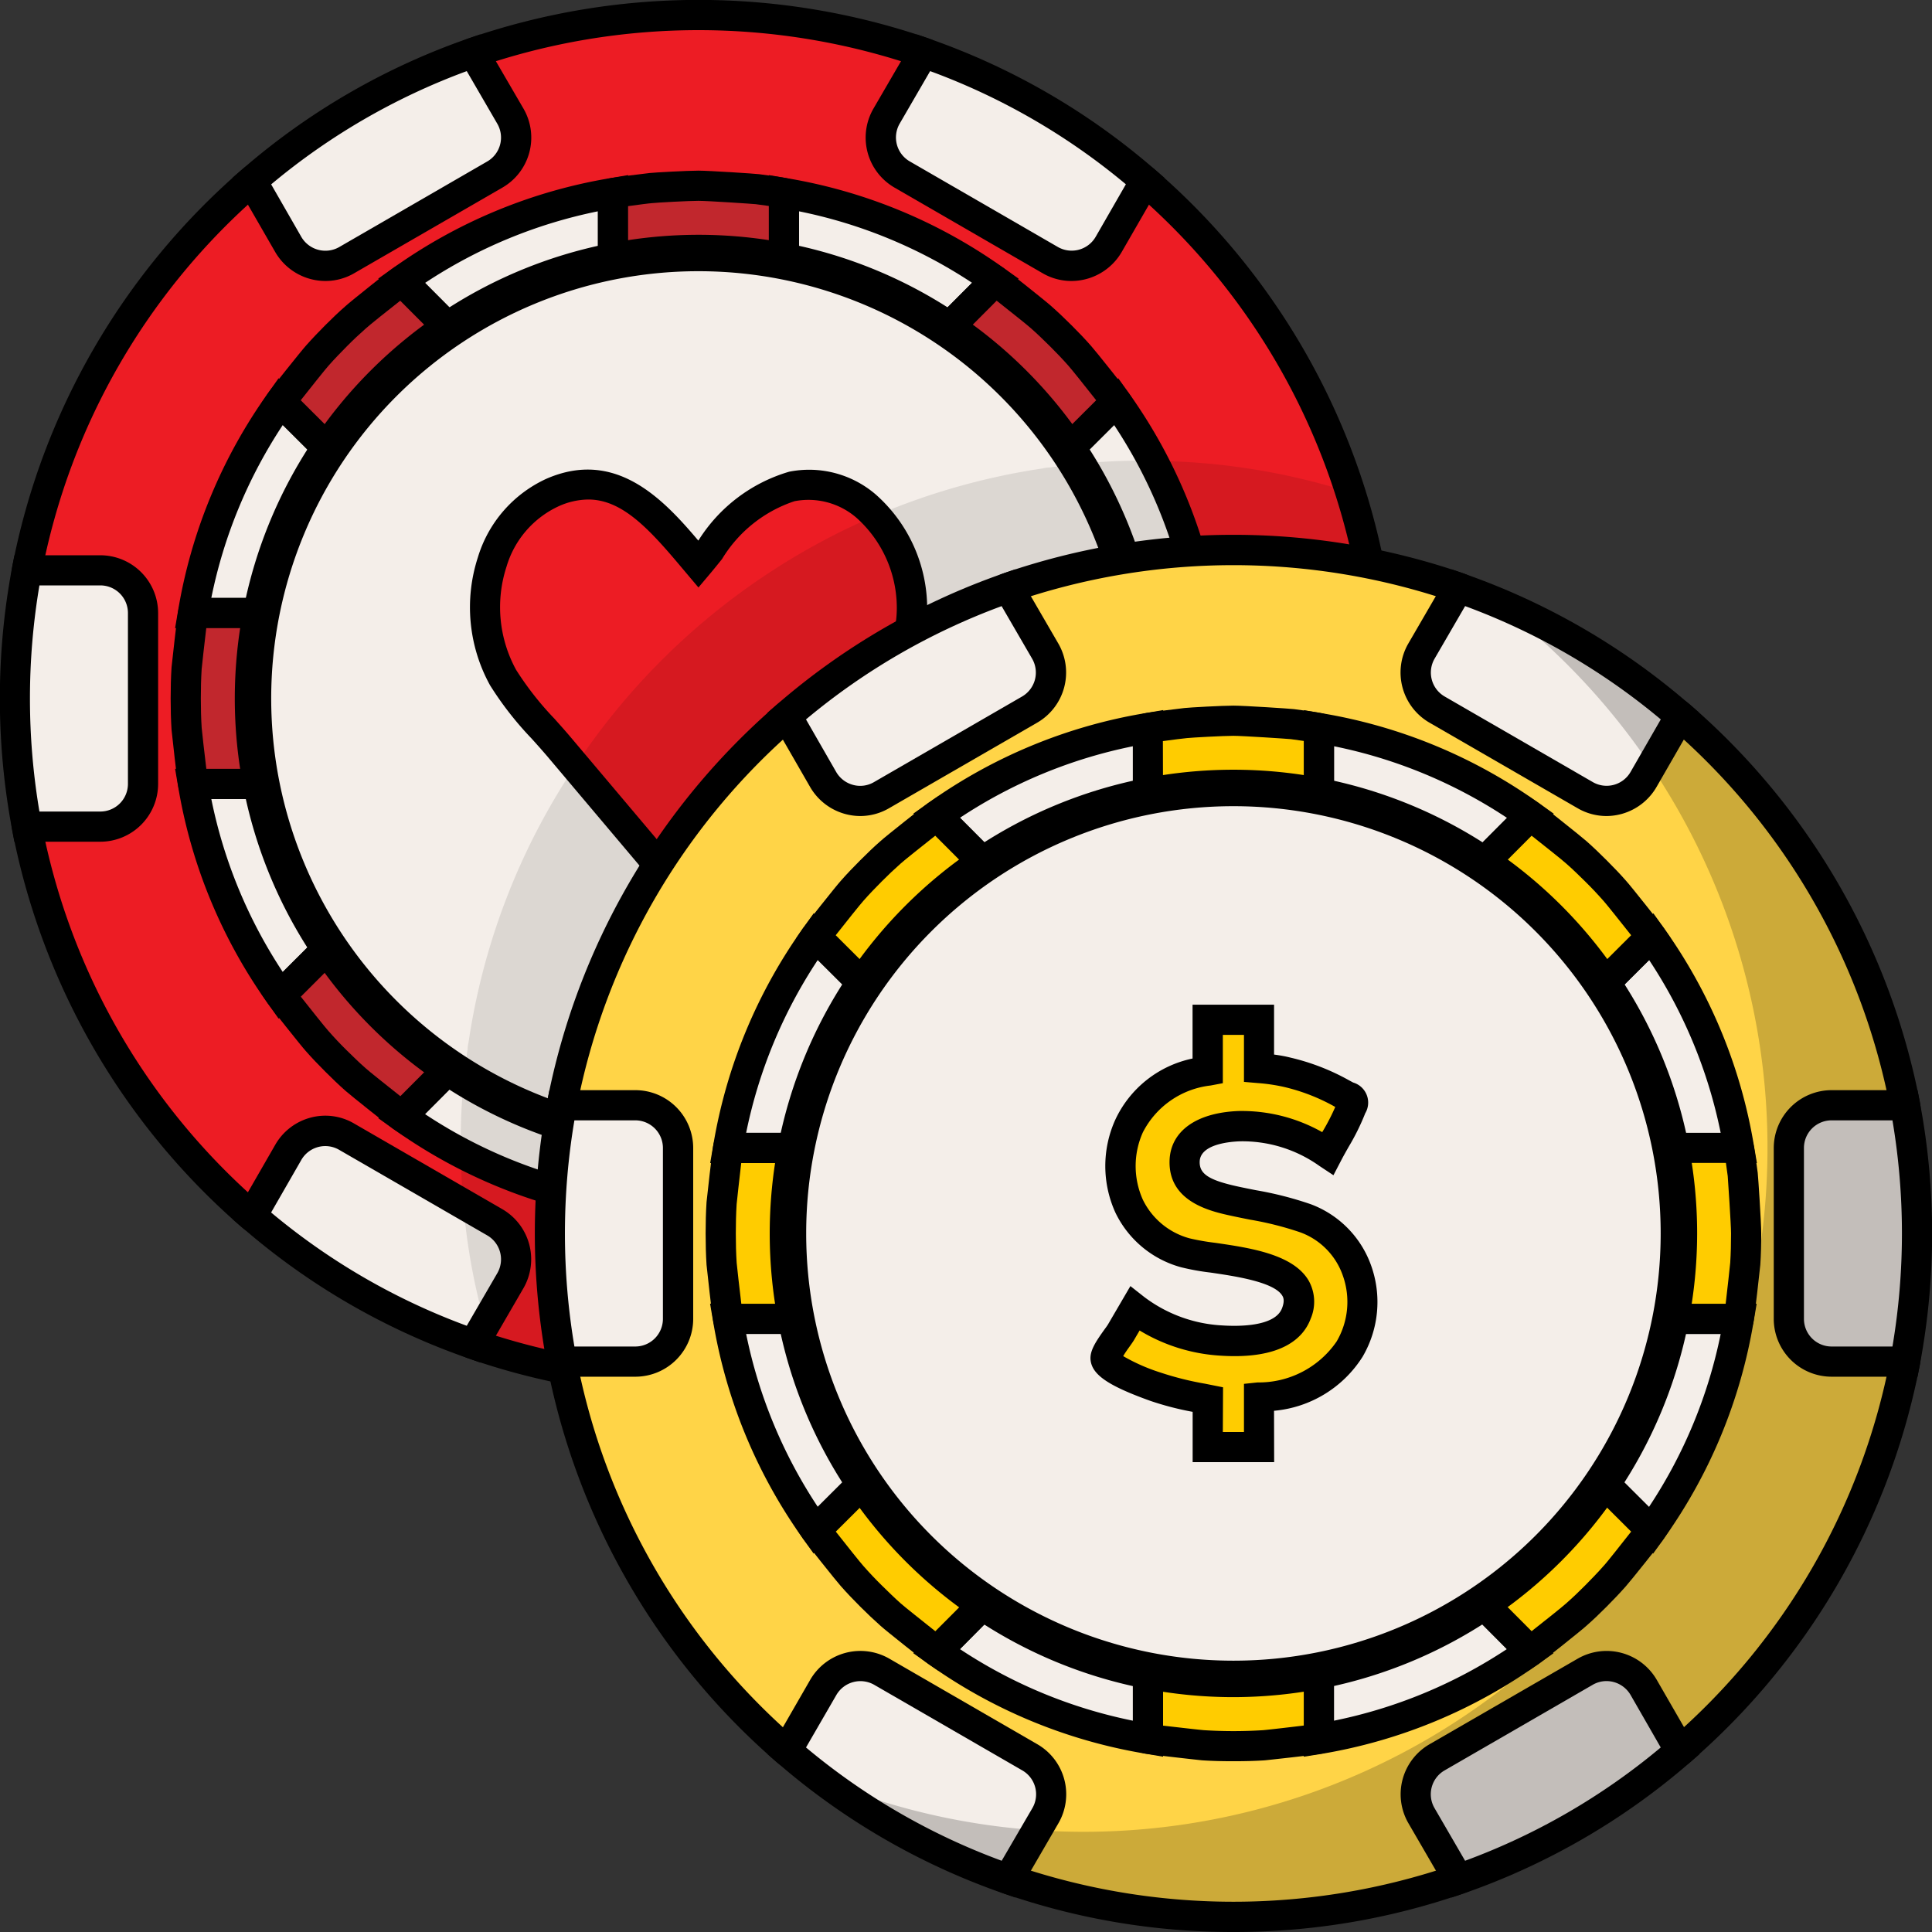
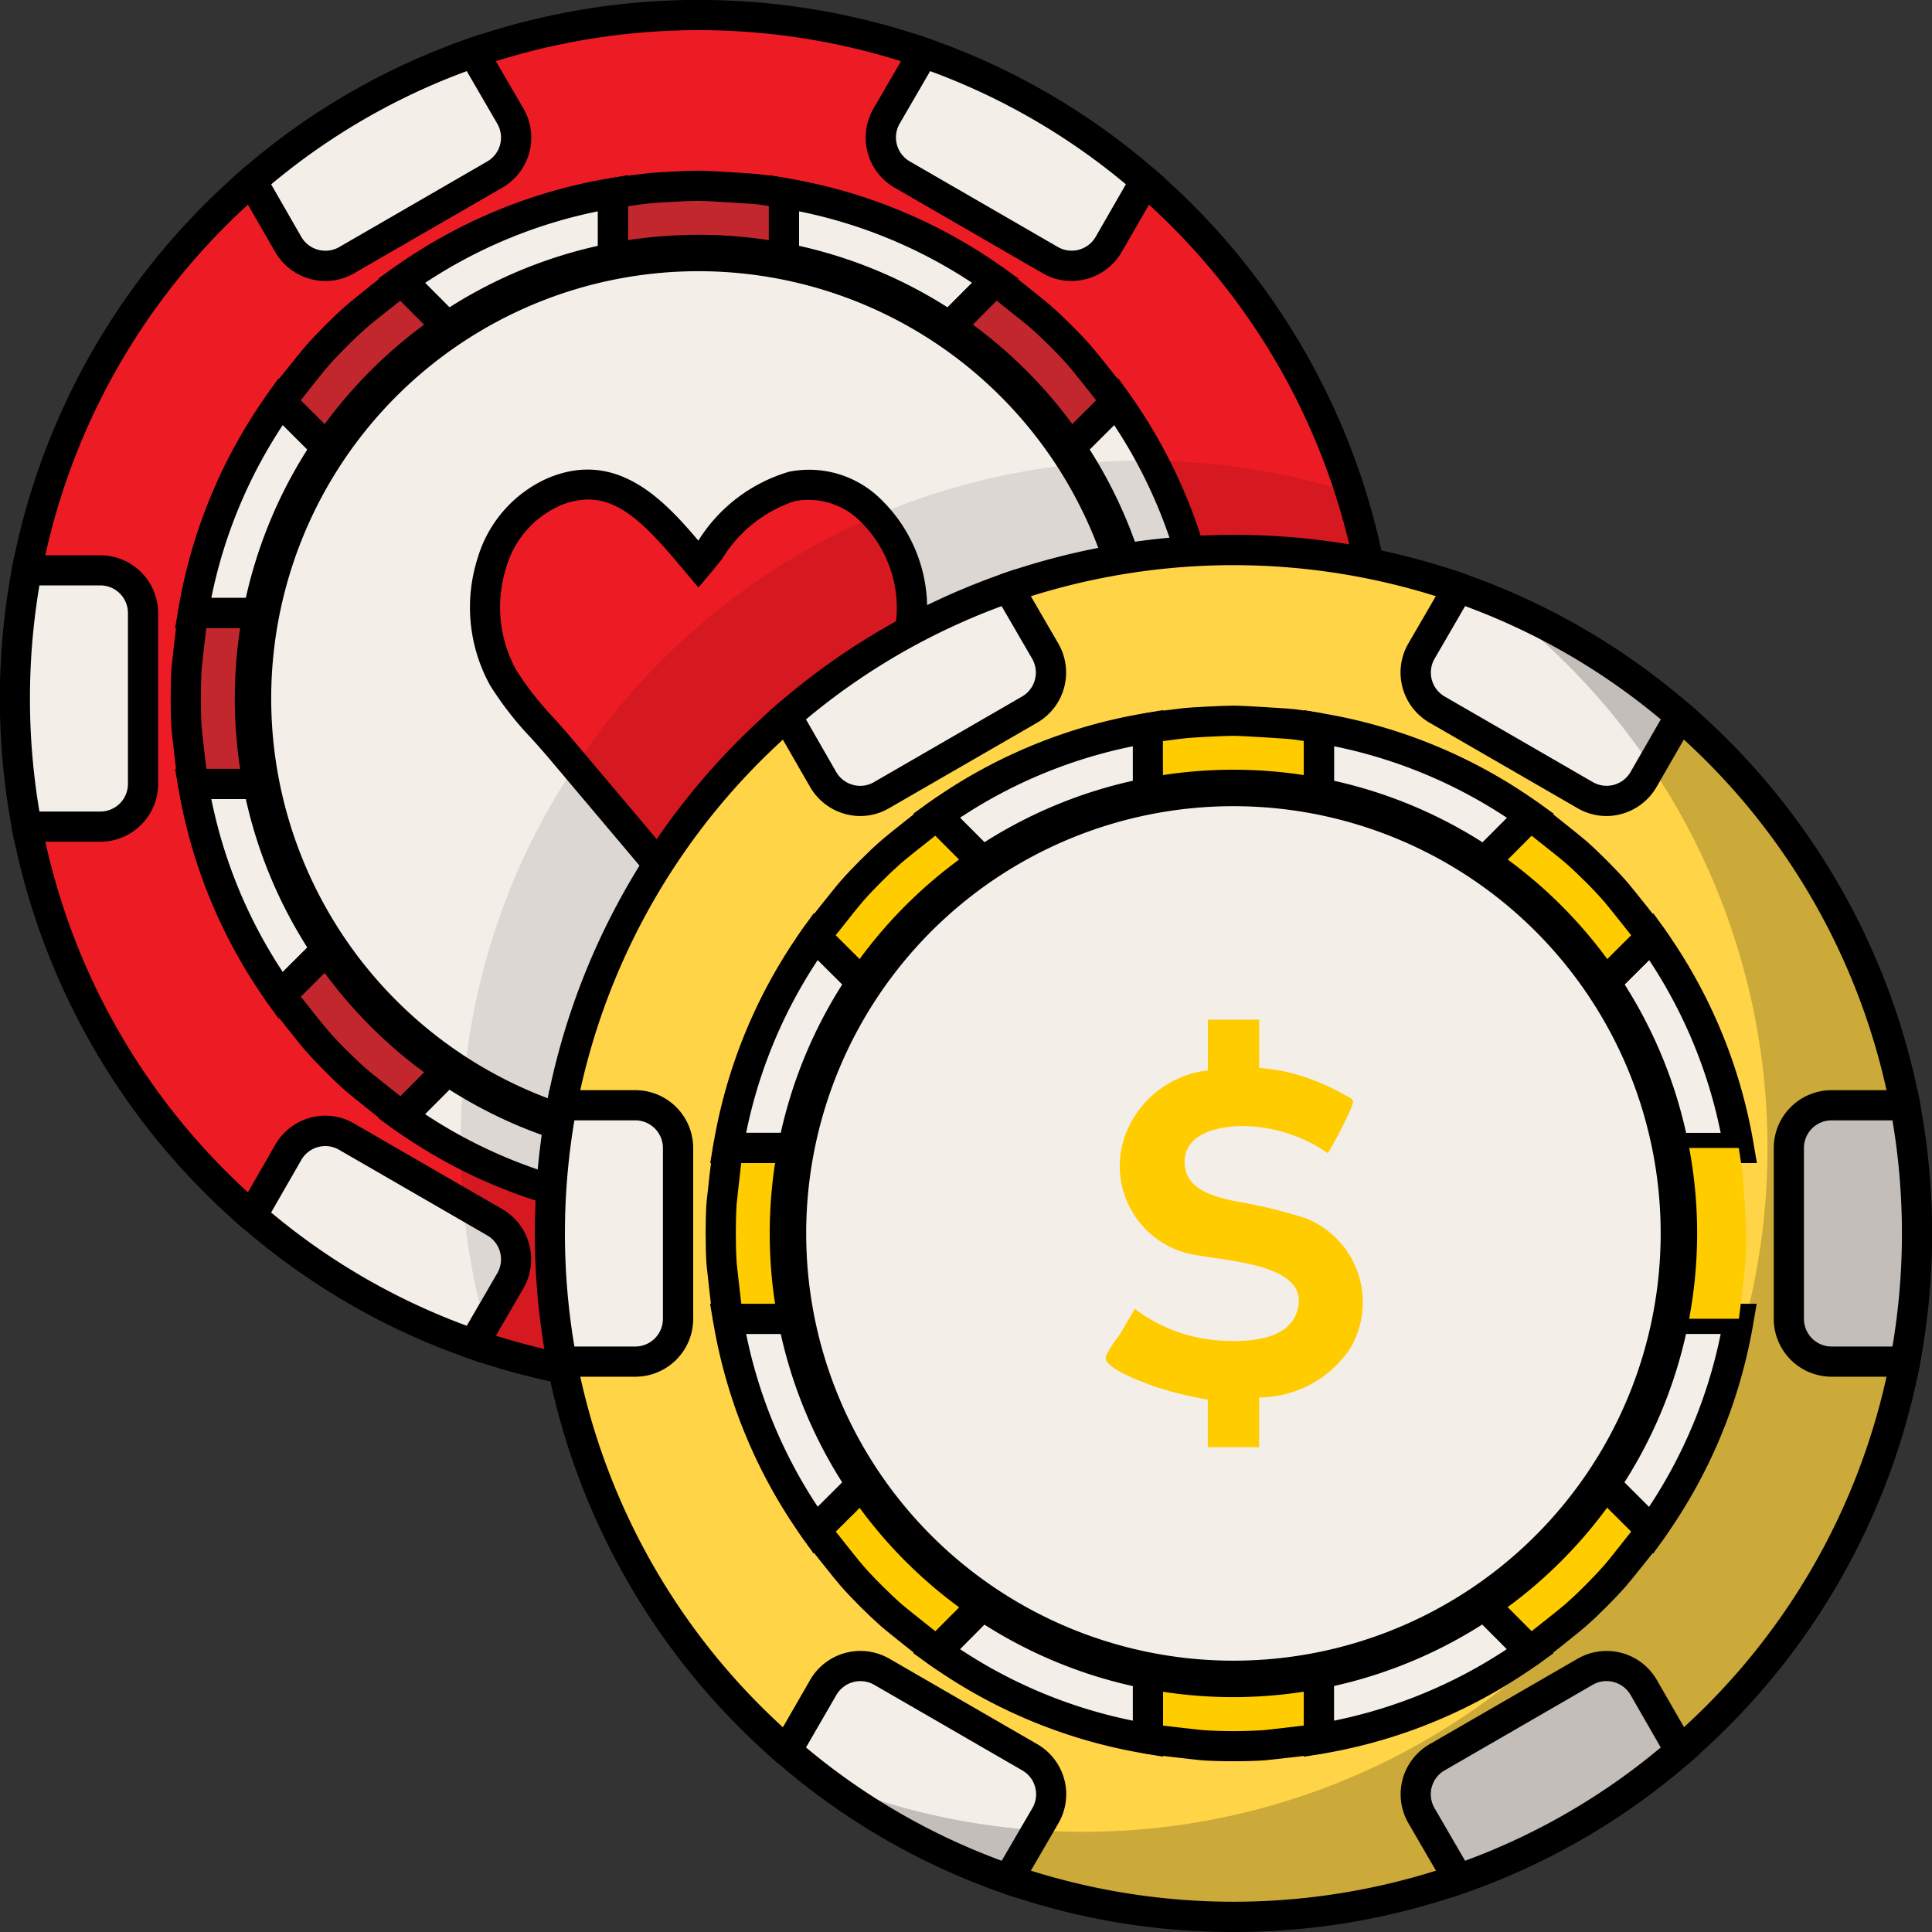
<svg xmlns="http://www.w3.org/2000/svg" height="512" viewBox="0 0 64 64" width="512">
  <rect x="0" y="0" width="64" height="64" fill="#333333" stroke="none" />
  <g id="Layer_42" data-name="Layer 42">
    <path d="m42.244 23.137c0 1.451 3.4 2.873 3.142 4.246a22.614 22.614 0 0 1 -7.452 12.893c-.828.719-3.964-1.454-4.89-.863-1.464.935-.786 4.535-2.455 5.116a22.786 22.786 0 0 1 -14.9 0c-1.618-.563-1.029-4.219-2.455-5.116-.975-.613-4.022 1.616-4.89.863a22.607 22.607 0 0 1 -7.455-12.893c-.262-1.373 3.142-2.795 3.142-4.246s-3.404-2.873-3.142-4.246a22.607 22.607 0 0 1 7.451-12.891c1.075-.933 2.767 2.278 5.6.863 2.282-1.141.393-4.645 1.747-5.116a22.786 22.786 0 0 1 14.9 0c1.354.471 1.233 4.409 2.455 5.116 1.237.716 3.815-1.8 4.89-.863a22.614 22.614 0 0 1 7.452 12.893c.263 1.371-3.14 2.793-3.14 4.244z" fill="#ed1c24" />
    <path d="m23.137 46.282a23.091 23.091 0 0 1 -7.616-1.282c-1.115-.389-1.391-1.7-1.658-2.961-.2-.93-.4-1.891-.9-2.2-.263-.159-1.33.251-1.967.5-1.189.464-2.312.9-2.984.318a23.2 23.2 0 0 1 -7.612-13.181c-.188-.986.77-1.815 1.7-2.617.673-.583 1.436-1.243 1.436-1.722s-.769-1.137-1.442-1.722c-.927-.802-1.885-1.631-1.694-2.615a23.193 23.193 0 0 1 7.614-13.181c.717-.619 1.548-.131 2.286.305.942.56 2.01 1.2 3.419.49.932-.467.975-1.44.935-2.765-.031-1.008-.063-2.051.872-2.377a23.384 23.384 0 0 1 15.232 0c.959.333 1.287 1.61 1.634 2.961.225.873.5 1.961.907 2.2.379.22 1.227-.164 1.975-.5 1.082-.489 2.2-.995 2.993-.307a23.2 23.2 0 0 1 7.61 13.174c.188.985-.77 1.814-1.7 2.616-.673.582-1.436 1.243-1.436 1.722s.763 1.139 1.436 1.722c.927.8 1.885 1.631 1.7 2.618a23.2 23.2 0 0 1 -7.616 13.177c-.648.563-1.781.134-2.981-.32-.6-.229-1.728-.651-1.967-.5-.517.331-.71 1.286-.9 2.209-.243 1.2-.519 2.56-1.663 2.959a23.091 23.091 0 0 1 -7.613 1.279zm-10.352-7.476a1.3 1.3 0 0 1 .711.184c.858.539 1.106 1.711 1.345 2.844.21.993.427 2.02 1.009 2.223a22.368 22.368 0 0 0 14.574 0c.606-.211.8-1.183 1.012-2.212.228-1.128.464-2.294 1.339-2.853.664-.426 1.681-.039 2.859.406.568.216 1.749.662 1.973.5a22.2 22.2 0 0 0 7.293-12.608c.08-.421-.724-1.116-1.369-1.675-.876-.758-1.782-1.542-1.782-2.478s.906-1.72 1.782-2.479c.645-.558 1.449-1.253 1.369-1.673a22.186 22.186 0 0 0 -7.293-12.608c-.311-.273-1.206.135-1.926.461-1.014.458-2.064.933-2.888.456-.766-.444-1.062-1.594-1.375-2.811-.241-.939-.541-2.108-.993-2.265a22.384 22.384 0 0 0 -14.575 0c-.242.085-.22.784-.2 1.4.038 1.224.09 2.9-1.487 3.69a4.223 4.223 0 0 1 -4.377-.525c-.585-.347-.953-.551-1.116-.408a22.181 22.181 0 0 0 -7.29 12.609c-.08.421.723 1.117 1.369 1.674.876.759 1.781 1.543 1.781 2.479s-.905 1.72-1.782 2.478c-.648.559-1.448 1.254-1.368 1.674a22.182 22.182 0 0 0 7.287 12.611c.219.193 1.4-.272 1.966-.493a6.664 6.664 0 0 1 2.152-.601z" />
    <path d="m36.582 25.968h3.3a16.836 16.836 0 0 1 -2.9 7l-2.336-2.328-4 4 2.328 2.336a16.836 16.836 0 0 1 -7 2.9v-3.3h-5.668v3.3a16.841 16.841 0 0 1 -7.005-2.9l2.328-2.336-4-4-2.329 2.333a16.836 16.836 0 0 1 -2.9-7h3.3v-5.667h-3.3a16.841 16.841 0 0 1 2.9-7.006l2.336 2.328 4-4-2.336-2.328a16.841 16.841 0 0 1 7.005-2.9v3.3h5.662v-3.3a16.836 16.836 0 0 1 7 2.9l-2.328 2.336 4 4 2.34-2.336a16.841 16.841 0 0 1 2.9 7.005h-3.3z" fill="#f4eee9" />
    <path d="m25.468 40.471v-3.389h-4.661v3.389l-.583-.1a17.2 17.2 0 0 1 -7.213-2.987l-.481-.343 2.392-2.4-3.292-3.288-2.4 2.391-.342-.48a17.227 17.227 0 0 1 -2.988-7.214l-.1-.582h3.392v-4.661h-3.392l.1-.582a17.222 17.222 0 0 1 2.987-7.214l.342-.481 2.4 2.392 3.292-3.292-2.392-2.4.481-.342a17.236 17.236 0 0 1 7.214-2.988l.583-.1v3.391h4.661v-3.391l.582.1a17.233 17.233 0 0 1 7.214 2.989l.48.342-2.392 2.4 3.292 3.292 2.4-2.392.343.481a17.216 17.216 0 0 1 2.987 7.214l.1.582h-3.391v4.661h3.387l-.1.582a17.216 17.216 0 0 1 -2.987 7.214l-.343.48-2.4-2.391-3.292 3.292 2.392 2.4-.48.343a17.214 17.214 0 0 1 -7.214 2.987zm-11.389-3.565a16.165 16.165 0 0 0 5.728 2.372v-3.2h6.661v3.2a16.168 16.168 0 0 0 5.732-2.372l-2.257-2.263 4.705-4.705 2.258 2.262a16.188 16.188 0 0 0 2.373-5.727h-3.2v-6.666h3.2a16.185 16.185 0 0 0 -2.373-5.728l-2.263 2.257-4.705-4.7 2.262-2.268a16.188 16.188 0 0 0 -5.732-2.368v3.2h-6.661v-3.2a16.2 16.2 0 0 0 -5.728 2.373l2.256 2.264-4.7 4.7-2.267-2.258a16.182 16.182 0 0 0 -2.368 5.728h3.2v6.661h-3.2a16.185 16.185 0 0 0 2.368 5.732l2.263-2.257 4.7 4.705z" />
    <path d="m45.782 23.137a22.742 22.742 0 0 1 -.4 4.246h-2.431a1.419 1.419 0 0 1 -1.415-1.415v-5.662a1.419 1.419 0 0 1 1.415-1.415h2.435a22.742 22.742 0 0 1 .396 4.246z" fill="#f4eee9" />
    <path d="m45.8 27.883h-2.849a1.918 1.918 0 0 1 -1.915-1.915v-5.661a1.917 1.917 0 0 1 1.915-1.915h2.849l.078.406a23.451 23.451 0 0 1 0 8.679zm-2.848-8.491a.916.916 0 0 0 -.915.915v5.661a.916.916 0 0 0 .915.915h2.017a22.5 22.5 0 0 0 0-7.491z" />
    <path d="m25.968 6.394v3.3h-5.662v-3.3c.022-.007 1.119-.156 1.239-.163.191-.021 1.252-.078 1.592-.078s1.833.1 1.953.114c.135.014.856.12.878.127z" fill="#c1272d" />
    <path d="m26.468 10.191h-6.661v-4.161l.345-.112c.119-.038 1.355-.186 1.365-.186.176-.02 1.262-.079 1.62-.079s1.884.1 2.009.117c.006 0 .872.115.973.147l.349.111zm-5.661-1h4.661v-2.368c-.183-.026-.371-.052-.432-.059-.1-.011-1.578-.111-1.9-.111s-1.361.056-1.536.076c-.1.006-.484.057-.794.1z" />
    <path d="m15.629 11.631-4 4-2.329-2.331c.029-.043 1.055-1.345 1.211-1.515.2-.226.41-.446.622-.658s.432-.424.658-.623c.17-.155 1.472-1.181 1.515-1.21z" fill="#c1272d" />
    <path d="m11.631 16.336-2.978-2.97.225-.341c.063-.1 1.115-1.42 1.259-1.577.2-.226.417-.453.637-.674s.448-.439.683-.644c.153-.142 1.481-1.2 1.573-1.255l.34-.218 2.965 2.975zm-1.669-3.077 1.668 1.663 3.292-3.292-1.664-1.668c-.4.312-1.033.819-1.133.912-.227.2-.439.4-.643.607s-.409.416-.6.634c-.096.105-.601.739-.92 1.144z" />
    <path d="m9.692 20.306v5.662h-3.3c-.007-.022-.2-1.628-.212-1.826-.021-.333-.029-.665-.029-1s.008-.672.029-1c.014-.2.2-1.8.212-1.826z" fill="#c1272d" />
    <path d="m10.192 26.468h-4.164l-.111-.349c-.038-.12-.233-1.927-.234-1.942-.022-.346-.03-.69-.03-1.04s.008-.694.03-1.036c0-.02.2-1.826.234-1.946l.111-.348h4.164zm-3.357-1h2.357v-4.661h-2.359c-.054.463-.144 1.234-.153 1.36-.02.319-.027.641-.027.97s.007.651.028.973c.008.121.096.87.154 1.358z" />
    <path d="m15.629 34.643-2.329 2.336c-.043-.029-1.345-1.055-1.515-1.21-.226-.2-.445-.411-.658-.623s-.424-.432-.622-.658c-.156-.17-1.182-1.472-1.211-1.515l2.336-2.328z" fill="#c1272d" />
    <path d="m13.365 37.622-.342-.227c-.074-.05-1.4-1.1-1.574-1.257-.227-.2-.455-.419-.675-.64s-.439-.446-.645-.682c-.152-.165-1.192-1.48-1.248-1.563l-.231-.342 2.981-2.973 4.7 4.705zm-3.4-4.606c.315.4.82 1.034.911 1.132.2.228.4.44.608.644s.417.41.635.6c.1.093.738.6 1.143.92l1.663-1.668-3.295-3.291z" />
    <path d="m25.968 36.582v3.3c-.022.007-1.628.2-1.826.212-.333.022-.665.029-1 .029s-.672-.007-1-.029c-.2-.014-1.8-.2-1.826-.212v-3.3z" fill="#c1272d" />
    <path d="m23.137 40.621c-.35 0-.693-.008-1.035-.029-.022 0-1.831-.2-1.95-.237l-.345-.112v-4.161h6.661v4.163l-.349.111c-.121.04-1.924.234-1.94.236-.349.021-.692.029-1.042.029zm-2.33-1.18c.463.053 1.239.144 1.362.153a16.131 16.131 0 0 0 1.942 0c.117-.009.868-.1 1.357-.156v-2.356h-4.661z" />
    <path d="m36.979 32.973c-.029.043-1.055 1.345-1.21 1.515-.2.226-.411.446-.623.658s-.432.424-.658.623c-.17.155-1.472 1.181-1.515 1.21l-2.328-2.336 4-4z" fill="#c1272d" />
    <path d="m32.91 37.622-2.972-2.979 4.705-4.705 2.981 2.973-.231.342c-.056.083-1.1 1.4-1.257 1.573-.2.226-.416.453-.637.673s-.447.44-.682.646c-.167.153-1.492 1.2-1.566 1.25zm-1.558-2.977 1.663 1.668c.4-.316 1.037-.824 1.135-.914.226-.2.437-.4.642-.607s.41-.416.6-.634c.1-.105.6-.738.92-1.143l-1.668-1.662z" />
-     <path d="m40.121 23.137c0 .34-.007.672-.029 1-.014.2-.2 1.8-.212 1.826h-3.3v-5.657h3.3c.007.022.113.743.127.878.015.116.114 1.616.114 1.953z" fill="#c1272d" />
    <path d="m40.238 26.468h-4.155v-6.661h4.155l.115.339c.038.109.151.977.151.985.018.147.117 1.649.117 2.006s-.008.694-.03 1.037c0 .019-.2 1.83-.238 1.955zm-3.155-1h2.359c.052-.458.142-1.232.152-1.362.02-.318.027-.64.027-.969 0-.308-.1-1.761-.11-1.9-.007-.062-.033-.251-.06-.433h-2.368z" />
    <path d="m36.979 13.3-2.336 2.328-4-4 2.33-2.328c.043.029 1.345 1.055 1.515 1.21.226.2.446.411.658.623s.424.432.623.658c.155.165 1.181 1.467 1.21 1.509z" fill="#c1272d" />
    <path d="m34.643 16.336-4.705-4.7 2.967-2.975.339.218c.092.06 1.419 1.113 1.582 1.263.226.2.453.417.673.636s.44.448.646.683c.136.148 1.188 1.473 1.251 1.568l.225.341zm-3.291-4.706 3.292 3.292 1.668-1.663c-.318-.405-.822-1.036-.912-1.135-.2-.227-.4-.437-.608-.643s-.415-.408-.633-.6c-.107-.1-.74-.6-1.143-.92z" />
    <circle cx="23.137" cy="23.137" fill="#c1272d" r="14.861" />
    <path d="m23.137 38.5a15.361 15.361 0 1 1 15.363-15.363 15.379 15.379 0 0 1 -15.363 15.363zm0-29.722a14.361 14.361 0 1 0 14.363 14.359 14.378 14.378 0 0 0 -14.363-14.361z" />
    <path d="m23.137 37.79a14.653 14.653 0 1 1 14.653-14.653 14.669 14.669 0 0 1 -14.653 14.653z" fill="#f4eee9" />
    <path d="m23.137 8.984a14.153 14.153 0 1 1 -14.153 14.153 14.153 14.153 0 0 1 14.153-14.153m0-1a15.153 15.153 0 1 0 15.153 15.153 15.171 15.171 0 0 0 -15.153-15.153z" />
    <path d="m37.934 6-1.21 2.1a1.415 1.415 0 0 1 -1.939.517l-4.9-2.831a1.413 1.413 0 0 1 -.524-1.931l1.225-2.109a22.473 22.473 0 0 1 7.348 4.254z" fill="#f4eee9" />
    <path d="m35.491 9.308a1.892 1.892 0 0 1 -.958-.26l-4.895-2.83a1.914 1.914 0 0 1 -.708-2.613l1.434-2.467.389.134a22.9 22.9 0 0 1 7.509 4.348l.311.271-1.416 2.458a1.929 1.929 0 0 1 -1.666.959zm-4.679-6.952-1.012 1.744a.916.916 0 0 0 .34 1.248l4.9 2.832a.919.919 0 0 0 1.256-.336l1-1.739a21.849 21.849 0 0 0 -6.484-3.749z" />
    <path d="m16.386 5.785-4.9 2.831a1.415 1.415 0 0 1 -1.936-.516l-1.21-2.1a22.473 22.473 0 0 1 7.345-4.253l1.225 2.107a1.413 1.413 0 0 1 -.524 1.931z" fill="#f4eee9" />
    <path d="m10.783 9.308a1.926 1.926 0 0 1 -1.664-.956l-1.419-2.461.311-.271a22.878 22.878 0 0 1 7.508-4.348l.39-.134 1.433 2.462a1.913 1.913 0 0 1 -.7 2.615l-4.9 2.831a1.89 1.89 0 0 1 -.959.262zm-1.8-3.2 1 1.742a.923.923 0 0 0 1.254.334l4.9-2.833a.915.915 0 0 0 .338-1.25l-1.013-1.745a21.849 21.849 0 0 0 -6.481 3.753z" />
    <path d="m4.738 20.306v5.662a1.419 1.419 0 0 1 -1.415 1.415h-2.434a22.9 22.9 0 0 1 0-8.492h2.434a1.419 1.419 0 0 1 1.415 1.415z" fill="#f4eee9" />
    <path d="m3.323 27.883h-2.848l-.075-.406a23.451 23.451 0 0 1 0-8.677l.078-.406h2.845a1.917 1.917 0 0 1 1.915 1.915v5.661a1.918 1.918 0 0 1 -1.915 1.913zm-2.017-1h2.017a.915.915 0 0 0 .915-.915v-5.661a.915.915 0 0 0 -.915-.915h-2.017a22.5 22.5 0 0 0 0 7.491z" />
    <path d="m16.91 42.421-1.225 2.108a22.473 22.473 0 0 1 -7.345-4.253l1.21-2.1a1.415 1.415 0 0 1 1.939-.517l4.9 2.831a1.414 1.414 0 0 1 .521 1.931z" fill="#f4eee9" />
    <path d="m15.911 45.137-.39-.137a22.878 22.878 0 0 1 -7.508-4.348l-.311-.27 1.415-2.458a1.915 1.915 0 0 1 1.167-.9 1.887 1.887 0 0 1 1.457.2l4.895 2.829a1.919 1.919 0 0 1 .708 2.613zm-6.93-4.972a21.849 21.849 0 0 0 6.481 3.753l1.014-1.746a.917.917 0 0 0 -.339-1.25l-4.9-2.831a.915.915 0 0 0 -1.257.336z" />
    <path d="m37.934 40.276a22.473 22.473 0 0 1 -7.345 4.253l-1.225-2.108a1.414 1.414 0 0 1 .524-1.932l4.9-2.831a1.415 1.415 0 0 1 1.939.517z" fill="#f4eee9" />
-     <path d="m30.364 45.137-1.432-2.465a1.918 1.918 0 0 1 .708-2.617l4.895-2.829a1.891 1.891 0 0 1 1.455-.2 1.917 1.917 0 0 1 1.166.893l1.417 2.461-.311.27a22.9 22.9 0 0 1 -7.509 4.35zm5.136-7.172a.905.905 0 0 0 -.459.125l-4.9 2.831a.919.919 0 0 0 -.34 1.252l1.014 1.745a21.849 21.849 0 0 0 6.481-3.753l-1-1.741a.924.924 0 0 0 -.56-.428.942.942 0 0 0 -.236-.031z" />
    <path d="m30.214 20.136c0 2.26-1.828 3.857-3.19 5.47l-3.887 4.608-4.612-5.466a17.259 17.259 0 0 1 -1.86-2.3c-1.164-2-.63-5.136 1.636-6.13 2.192-.962 3.6.9 4.836 2.372.864-1.024 1.683-2.307 3.094-2.573 2.347-.446 3.983 1.902 3.983 4.019z" fill="#ed1c24" />
    <path d="m23.137 30.989-4.994-5.919c-.17-.2-.349-.4-.529-.6a10.989 10.989 0 0 1 -1.381-1.77 5.353 5.353 0 0 1 -.405-4.23 4.194 4.194 0 0 1 2.272-2.61c2.292-1 3.865.667 5.032 2.047l.01-.012a5.306 5.306 0 0 1 3-2.269 3.384 3.384 0 0 1 2.872.758 5.043 5.043 0 0 1 1.7 3.757c0 2.075-1.387 3.629-2.612 5-.237.265-.473.528-.7.792zm-3.652-14.442a2.438 2.438 0 0 0 -.983.225 3.206 3.206 0 0 0 -1.723 2 4.324 4.324 0 0 0 .318 3.418 10.287 10.287 0 0 0 1.262 1.61c.186.208.372.415.549.625l4.229 5.012 3.5-4.154c.228-.27.469-.541.713-.813 1.16-1.3 2.358-2.64 2.358-4.334a4.005 4.005 0 0 0 -1.341-2.988 2.431 2.431 0 0 0 -2.048-.545 4.439 4.439 0 0 0 -2.4 1.915c-.134.167-.267.332-.4.49l-.382.453-.572-.678c-1.099-1.31-1.976-2.236-3.08-2.236z" />
    <g opacity=".1">
      <path d="m45.782 23.137a23.15 23.15 0 0 1 -.394 4.244 22.679 22.679 0 0 1 -29.074 17.357c-.089-.285-.177-.571-.246-.866a21.168 21.168 0 0 1 -.719-3.978c-.049-.561-.079-1.132-.079-1.713-.009-.089-.009-.187-.009-.276 0-.708.029-1.417.1-2.107a6.625 6.625 0 0 1 .1-.777.961.961 0 0 1 .029-.237.981.981 0 0 1 .03-.246 22.314 22.314 0 0 1 3.534-9.166 22.553 22.553 0 0 1 15.487-9.855.981.981 0 0 1 .246-.03.961.961 0 0 1 .237-.029 6.625 6.625 0 0 1 .777-.1c.69-.069 1.4-.1 2.107-.1.089 0 .187 0 .276.009a22.114 22.114 0 0 1 6.547 1.044 20.487 20.487 0 0 1 .66 2.58 23.131 23.131 0 0 1 .391 4.246z" />
    </g>
    <path d="m59.966 40.859c0 1.451 3.4 2.873 3.142 4.246a22.614 22.614 0 0 1 -7.452 12.895c-.828.719-3.964-1.454-4.89-.863-1.464.935-.786 4.536-2.455 5.116a22.783 22.783 0 0 1 -14.9 0c-1.619-.563-1.03-4.219-2.456-5.116-.975-.613-4.022 1.616-4.89.863a22.607 22.607 0 0 1 -7.451-12.893c-.262-1.373 3.142-2.795 3.142-4.246s-3.4-2.873-3.142-4.246a22.607 22.607 0 0 1 7.448-12.895c1.075-.933 2.767 2.278 5.6.863 2.282-1.141.393-4.645 1.748-5.116a22.783 22.783 0 0 1 14.9 0c1.354.471 1.233 4.409 2.455 5.116 1.237.716 3.815-1.8 4.89-.863a22.614 22.614 0 0 1 7.452 12.893c.262 1.373-3.141 2.795-3.141 4.246z" fill="#ffd447" />
    <path d="m40.859 64a23.065 23.065 0 0 1 -7.616-1.281c-1.115-.387-1.391-1.7-1.658-2.96-.2-.929-.4-1.891-.9-2.2-.262-.161-1.329.252-1.967.5-1.189.463-2.313.9-2.985.318a23.2 23.2 0 0 1 -7.614-13.177c-.188-.985.771-1.815 1.7-2.617.673-.582 1.436-1.243 1.436-1.722s-.763-1.139-1.436-1.722c-.927-.8-1.885-1.631-1.7-2.617a23.2 23.2 0 0 1 7.616-13.178c.719-.627 1.55-.132 2.282.3.942.56 2.01 1.2 3.419.49.933-.466.976-1.44.935-2.764-.031-1.009-.063-2.052.872-2.378a23.371 23.371 0 0 1 15.232 0c.959.334 1.287 1.609 1.634 2.961.224.874.5 1.961.908 2.194.38.219 1.227-.165 1.974-.5 1.08-.489 2.2-1 2.993-.306a23.2 23.2 0 0 1 7.616 13.18c.188.985-.77 1.814-1.7 2.616-.673.583-1.436 1.243-1.436 1.722s.765 1.141 1.436 1.722c.927.8 1.885 1.632 1.7 2.618a23.2 23.2 0 0 1 -7.616 13.178c-.647.559-1.78.133-2.982-.321-.6-.228-1.725-.658-1.966-.5-.517.33-.71 1.284-.9 2.208-.243 1.2-.518 2.56-1.663 2.959a23.086 23.086 0 0 1 -7.614 1.277zm-10.352-7.473a1.309 1.309 0 0 1 .711.184c.858.54 1.106 1.712 1.345 2.846.21.993.427 2.019 1.009 2.221a22.381 22.381 0 0 0 14.574 0c.606-.211.8-1.183 1.012-2.213.228-1.128.464-2.294 1.339-2.852.664-.426 1.681-.039 2.858.406.568.216 1.75.664 1.974.5a22.186 22.186 0 0 0 7.287-12.607c.081-.421-.723-1.117-1.368-1.676-.876-.758-1.782-1.542-1.782-2.478s.906-1.72 1.782-2.478c.645-.559 1.448-1.254 1.368-1.674a22.2 22.2 0 0 0 -7.286-12.606c-.312-.27-1.207.135-1.927.462-1.014.459-2.061.934-2.887.456-.767-.444-1.062-1.593-1.375-2.811-.242-.939-.542-2.108-.995-2.266a22.381 22.381 0 0 0 -14.574 0c-.242.084-.22.785-.2 1.4.037 1.223.088 2.9-1.488 3.688a4.223 4.223 0 0 1 -4.377-.524c-.585-.348-.954-.551-1.116-.408a22.184 22.184 0 0 0 -7.291 12.609c-.081.421.723 1.116 1.368 1.675.876.758 1.782 1.542 1.782 2.478s-.9 1.72-1.781 2.478c-.646.559-1.45 1.255-1.369 1.675a22.179 22.179 0 0 0 7.287 12.607c.215.191 1.4-.273 1.967-.493a6.663 6.663 0 0 1 2.153-.599z" />
    <path d="m54.3 43.69h3.3a16.836 16.836 0 0 1 -2.9 7.01l-2.336-2.328-4 4 2.336 2.328a16.836 16.836 0 0 1 -7.005 2.9v-3.3h-5.667v3.3a16.841 16.841 0 0 1 -7-2.9l2.328-2.336-4-4-2.339 2.336a16.836 16.836 0 0 1 -2.9-7.005h3.3v-5.667h-3.3a16.841 16.841 0 0 1 2.9-7l2.336 2.328 4-4-2.328-2.336a16.841 16.841 0 0 1 7-2.9v3.3h5.665v-3.3a16.836 16.836 0 0 1 7.005 2.9l-2.328 2.336 4 4 2.333-2.333a16.841 16.841 0 0 1 2.9 7h-3.3z" fill="#f4eee9" />
    <path d="m43.189 58.193v-3.388h-4.661v3.388l-.582-.1a17.228 17.228 0 0 1 -7.213-2.988l-.481-.342 2.393-2.4-3.293-3.292-2.4 2.392-.343-.481a17.211 17.211 0 0 1 -2.987-7.214l-.1-.582h3.388v-4.658h-3.384l.1-.582a17.216 17.216 0 0 1 2.987-7.214l.343-.48 2.4 2.392 3.293-3.292-2.393-2.4.481-.343a17.218 17.218 0 0 1 7.213-2.987l.582-.1v3.389h4.661v-3.386l.583.1a17.212 17.212 0 0 1 7.213 2.987l.481.343-2.392 2.4 3.292 3.292 2.4-2.392.343.48a17.216 17.216 0 0 1 2.987 7.211l.1.582h-3.395v4.661h3.387l-.1.582a17.211 17.211 0 0 1 -2.987 7.214l-.343.481-2.4-2.392-3.292 3.292 2.392 2.4-.481.342a17.222 17.222 0 0 1 -7.209 2.992zm-5.661-4.388h6.661v3.195a16.18 16.18 0 0 0 5.728-2.372l-2.256-2.265 4.7-4.7 2.263 2.257a16.167 16.167 0 0 0 2.376-5.731h-3.2v-6.661h3.2a16.17 16.17 0 0 0 -2.372-5.728l-2.263 2.257-4.7-4.7 2.256-2.264a16.165 16.165 0 0 0 -5.728-2.372v3.2h-6.665v-3.2a16.168 16.168 0 0 0 -5.728 2.369l2.257 2.264-4.7 4.7-2.267-2.254a16.188 16.188 0 0 0 -2.373 5.727h3.2v6.661h-3.2a16.185 16.185 0 0 0 2.373 5.728l2.263-2.257 4.7 4.7-2.253 2.27a16.183 16.183 0 0 0 5.728 2.371z" />
    <path d="m63.5 40.859a22.742 22.742 0 0 1 -.4 4.246h-2.427a1.419 1.419 0 0 1 -1.415-1.415v-5.662a1.419 1.419 0 0 1 1.415-1.415h2.435a22.742 22.742 0 0 1 .392 4.246z" fill="#f4eee9" />
    <path d="m63.521 45.605h-2.848a1.917 1.917 0 0 1 -1.915-1.916v-5.661a1.918 1.918 0 0 1 1.915-1.915h2.848l.078.407a23.451 23.451 0 0 1 0 8.679zm-2.848-8.492a.915.915 0 0 0 -.915.915v5.661a.916.916 0 0 0 .915.916h2.017a22.5 22.5 0 0 0 0-7.492z" />
    <path d="m43.69 24.116v3.3h-5.662v-3.3c.022-.007 1.119-.156 1.239-.163.191-.021 1.252-.078 1.592-.078s1.833.1 1.953.114c.135.011.856.12.878.127z" fill="#fc0" />
    <path d="m44.189 27.914h-6.661v-4.163l.349-.111c.122-.039 1.352-.186 1.362-.186.176-.02 1.262-.079 1.62-.079s1.884.1 2.01.116c.005 0 .869.115.975.15l.345.112zm-5.661-1h4.661v-2.369c-.182-.026-.37-.053-.431-.06-.139-.014-1.6-.11-1.9-.11-.321 0-1.361.056-1.536.075-.1.007-.484.058-.8.1z" />
    <path d="m33.351 29.353-4 4-2.336-2.328c.029-.043 1.055-1.345 1.211-1.515.2-.226.41-.445.622-.658s.432-.424.658-.622c.17-.156 1.472-1.182 1.515-1.211z" fill="#fc0" />
    <path d="m29.353 34.058-2.981-2.973.231-.342c.055-.081 1.092-1.393 1.256-1.572.2-.227.418-.454.638-.674s.447-.44.682-.645c.167-.153 1.492-1.2 1.567-1.25l.341-.228 2.971 2.98zm-1.669-3.077 1.668 1.663 3.293-3.292-1.664-1.668c-.4.315-1.037.823-1.135.913-.226.2-.437.4-.642.607s-.409.416-.6.634c-.098.107-.604.739-.92 1.143z" />
    <path d="m27.414 38.028v5.662h-3.3c-.007-.022-.2-1.628-.212-1.826-.021-.333-.029-.665-.029-1s.008-.672.029-1.005c.014-.2.205-1.8.212-1.826z" fill="#fc0" />
    <path d="m27.914 44.189h-4.156l-.115-.338c-.043-.125-.237-1.935-.238-1.952-.022-.346-.03-.689-.03-1.04s.008-.694.03-1.037c0-.019.2-1.83.238-1.955l.115-.339h4.156zm-3.357-1h2.357v-4.661h-2.36c-.052.458-.142 1.232-.152 1.362-.02.318-.027.64-.027.969s.007.651.028.973c.009.126.097.868.154 1.357z" />
    <path d="m33.351 52.365-2.328 2.335c-.043-.029-1.345-1.055-1.515-1.21-.226-.2-.445-.411-.658-.623s-.424-.432-.622-.658c-.156-.17-1.182-1.472-1.211-1.515l2.336-2.328z" fill="#fc0" />
    <path d="m31.087 55.345-.341-.228c-.08-.054-1.394-1.092-1.576-1.259-.225-.2-.453-.416-.673-.636s-.44-.449-.646-.683c-.136-.148-1.188-1.473-1.251-1.568l-.225-.341 2.978-2.97 4.7 4.7zm-3.4-4.608c.314.4.821 1.036.912 1.135.2.228.4.439.609.644s.414.407.631.6c.11.1.742.6 1.145.921l1.664-1.668-3.293-3.292z" />
    <path d="m43.69 54.3v3.3c-.022.007-1.628.2-1.826.212-.333.022-.665.029-1 .029s-.672-.007-1.005-.029c-.2-.014-1.8-.2-1.826-.212v-3.3z" fill="#fc0" />
    <path d="m40.859 58.343c-.35 0-.693-.007-1.037-.03-.021 0-1.824-.2-1.945-.234l-.349-.111v-4.163h6.661v4.161l-.345.112c-.124.04-1.927.234-1.944.235-.347.023-.691.03-1.041.03zm-2.331-1.179c.464.053 1.24.143 1.363.151a15.519 15.519 0 0 0 1.941 0c.118-.008.869-.095 1.357-.154v-2.356h-4.661z" />
    <path d="m54.7 50.7c-.029.043-1.055 1.345-1.21 1.515-.2.226-.411.446-.623.658s-.432.425-.658.623c-.17.155-1.472 1.181-1.515 1.21l-2.328-2.336 4-4z" fill="#fc0" />
    <path d="m50.631 55.345-2.97-2.981 4.7-4.7 2.978 2.97-.225.341c-.063.1-1.115 1.42-1.259 1.577-.2.226-.417.453-.637.674s-.449.44-.683.645c-.173.158-1.486 1.2-1.566 1.25zm-1.557-2.979 1.663 1.669c.4-.313 1.032-.818 1.135-.913.227-.2.438-.4.642-.607s.409-.416.6-.634c.1-.1.6-.739.92-1.144l-1.668-1.663z" />
    <path d="m57.843 40.859c0 .34-.007.672-.029 1-.014.2-.2 1.8-.212 1.826h-3.302v-5.657h3.3c.007.022.113.744.127.878s.116 1.613.116 1.953z" fill="#fc0" />
-     <path d="m57.96 44.189h-4.155v-6.661h4.155l.115.339c.038.111.151.979.152.987.017.145.116 1.646.116 2.005s-.008.694-.03 1.037c0 .02-.2 1.83-.238 1.955zm-3.155-1h2.36c.051-.457.142-1.23.151-1.36.02-.319.027-.641.027-.97 0-.308-.1-1.76-.11-1.9-.007-.064-.033-.253-.06-.436h-2.368z" />
    <path d="m54.7 31.023-2.336 2.328-4-4 2.336-2.334c.043.029 1.345 1.055 1.515 1.211.226.2.446.41.658.622s.425.432.623.658c.15.17 1.176 1.472 1.204 1.515z" fill="#fc0" />
    <path d="m52.365 34.058-4.7-4.7 2.97-2.98.342.228c.074.049 1.4 1.1 1.574 1.256.227.2.455.419.675.64s.439.446.645.682c.156.17 1.194 1.482 1.248 1.563l.231.342zm-3.291-4.706 3.292 3.292 1.668-1.663c-.318-.4-.819-1.033-.912-1.134-.2-.227-.4-.439-.607-.643s-.417-.41-.635-.6c-.1-.094-.738-.6-1.143-.92z" />
    <circle cx="40.859" cy="40.859" fill="#fc0" r="14.861" />
    <path d="m40.859 56.22a15.361 15.361 0 1 1 15.361-15.361 15.378 15.378 0 0 1 -15.361 15.361zm0-29.722a14.361 14.361 0 1 0 14.361 14.361 14.376 14.376 0 0 0 -14.361-14.359z" />
    <path d="m55.656 23.72-1.21 2.1a1.416 1.416 0 0 1 -1.939.516l-4.9-2.831a1.413 1.413 0 0 1 -.524-1.931l1.225-2.109a22.473 22.473 0 0 1 7.348 4.255z" fill="#f4eee9" />
    <path d="m53.216 27.032a1.905 1.905 0 0 1 -.961-.262l-4.9-2.83a1.919 1.919 0 0 1 -.708-2.613l1.433-2.468.39.135a22.909 22.909 0 0 1 7.509 4.348l.311.27-1.416 2.459a1.926 1.926 0 0 1 -1.663.961zm-4.682-6.954-1.015 1.748a.917.917 0 0 0 .34 1.248l4.9 2.831a.915.915 0 0 0 1.257-.336l1-1.738a21.878 21.878 0 0 0 -6.482-3.753z" />
    <path d="m34.108 23.507-4.9 2.831a1.416 1.416 0 0 1 -1.939-.516l-1.21-2.1a22.467 22.467 0 0 1 7.346-4.253l1.224 2.109a1.413 1.413 0 0 1 -.521 1.929z" fill="#f4eee9" />
    <path d="m28.5 27.032a1.927 1.927 0 0 1 -1.662-.959l-1.417-2.461.311-.27a22.919 22.919 0 0 1 7.509-4.348l.39-.135 1.431 2.465a1.919 1.919 0 0 1 -.707 2.617l-4.9 2.83a1.9 1.9 0 0 1 -.955.261zm-1.8-3.2 1 1.741a.921.921 0 0 0 .56.428.9.9 0 0 0 .694-.094l4.9-2.832a.918.918 0 0 0 .339-1.251l-1.013-1.745a21.892 21.892 0 0 0 -6.48 3.752z" />
    <path d="m40.859 55.512a14.653 14.653 0 1 1 14.653-14.653 14.67 14.67 0 0 1 -14.653 14.653z" fill="#f4eee9" />
    <path d="m40.859 26.706a14.153 14.153 0 1 1 -14.153 14.153 14.153 14.153 0 0 1 14.153-14.153m0-1a15.153 15.153 0 1 0 15.153 15.153 15.171 15.171 0 0 0 -15.153-15.153z" />
    <path d="m22.46 38.028v5.662a1.419 1.419 0 0 1 -1.415 1.415h-2.434a22.9 22.9 0 0 1 0-8.492h2.434a1.419 1.419 0 0 1 1.415 1.415z" fill="#f4eee9" />
    <path d="m21.045 45.605h-2.845l-.078-.406a23.451 23.451 0 0 1 0-8.679l.078-.407h2.848a1.918 1.918 0 0 1 1.915 1.915v5.661a1.917 1.917 0 0 1 -1.918 1.916zm-2.017-1h2.017a.917.917 0 0 0 .915-.916v-5.661a.916.916 0 0 0 -.915-.915h-2.017a22.5 22.5 0 0 0 0 7.492z" />
    <path d="m34.632 60.143-1.224 2.108a22.467 22.467 0 0 1 -7.346-4.251l1.21-2.1a1.415 1.415 0 0 1 1.939-.517l4.9 2.831a1.414 1.414 0 0 1 .521 1.929z" fill="#f4eee9" />
    <path d="m33.633 62.858-.39-.134a22.913 22.913 0 0 1 -7.509-4.348l-.311-.271 1.416-2.458a1.922 1.922 0 0 1 2.624-.7l4.895 2.83a1.914 1.914 0 0 1 .708 2.613zm-6.933-4.971a21.854 21.854 0 0 0 6.482 3.753l1.018-1.746a.913.913 0 0 0 -.338-1.249l-4.9-2.832a.921.921 0 0 0 -1.256.335z" />
    <path d="m55.656 58a22.473 22.473 0 0 1 -7.345 4.253l-1.225-2.108a1.414 1.414 0 0 1 .524-1.932l4.9-2.831a1.415 1.415 0 0 1 1.939.517z" fill="#f4eee9" />
    <path d="m48.085 62.858-1.431-2.464a1.914 1.914 0 0 1 .707-2.617l4.9-2.83a1.92 1.92 0 0 1 2.621.7l1.418 2.46-.311.271a22.9 22.9 0 0 1 -7.509 4.348zm5.13-7.17a.91.91 0 0 0 -.456.124l-4.9 2.832a.912.912 0 0 0 -.339 1.251l1.013 1.745a21.849 21.849 0 0 0 6.481-3.753l-1-1.741a.926.926 0 0 0 -.799-.458z" />
    <g opacity=".2">
      <path d="m63.5 40.859a22.649 22.649 0 0 1 -36.242 18.109 22.652 22.652 0 0 0 22.249-39.048 22.668 22.668 0 0 1 13.993 20.939z" />
    </g>
    <path d="m43.251 40.355a17.053 17.053 0 0 0 -2.351-.567c-.721-.158-1.677-.4-1.657-1.317s1.071-1.137 1.8-1.168a5 5 0 0 1 2.944.9 14.219 14.219 0 0 0 .742-1.428c.146-.388.163-.309-.29-.562a6.952 6.952 0 0 0 -1.8-.7 6.5 6.5 0 0 0 -.927-.136v-1.6h-1.7v1.682a3.324 3.324 0 0 0 -2.61 1.847 2.987 2.987 0 0 0 1.865 4.194c.98.283 4.328.258 3.677 2.01-.34.914-1.7.95-2.493.9a5.194 5.194 0 0 1 -2.858-1.054l-.455.779c-.093.159-.53.685-.509.871.04.363 1.33.819 1.652.934a12.321 12.321 0 0 0 1.729.424v1.577h1.7v-1.649a3.638 3.638 0 0 0 3-1.6 2.993 2.993 0 0 0 -1.459-4.337z" fill="#fc0" />
-     <path d="m42.208 48.436h-2.7v-1.667a9.876 9.876 0 0 1 -1.4-.363c-1.394-.5-1.926-.863-1.981-1.349-.034-.3.161-.6.463-1.021.048-.066.09-.123.111-.158l.745-1.275.452.356a4.686 4.686 0 0 0 2.581.947c.522.035 1.759.05 1.991-.572.1-.262.033-.371.008-.412-.273-.461-1.593-.651-2.382-.767a7.8 7.8 0 0 1 -.973-.176 3.405 3.405 0 0 1 -2.175-1.812 3.723 3.723 0 0 1 -.013-3.051 3.64 3.64 0 0 1 2.57-2.051v-1.783h2.7v1.652c.2.026.375.058.54.1a7.415 7.415 0 0 1 1.935.748l.145.078a.693.693 0 0 1 .4 1.019 7.618 7.618 0 0 1 -.549 1.111c-.085.15-.17.3-.247.448l-.257.493-.464-.307a4.4 4.4 0 0 0 -2.646-.816c-.393.015-1.309.114-1.321.677-.009.405.31.611 1.263.819.2.044.4.083.6.123a11.559 11.559 0 0 1 1.816.464 3.373 3.373 0 0 1 2 2.031 3.587 3.587 0 0 1 -.283 3.023 3.874 3.874 0 0 1 -2.933 1.789zm-1.7-1h.7v-1.594l.448-.047a3.127 3.127 0 0 0 2.621-1.356 2.591 2.591 0 0 0 .206-2.183 2.342 2.342 0 0 0 -1.406-1.432 10.691 10.691 0 0 0 -1.66-.42c-.209-.041-.417-.083-.624-.128-.675-.146-2.08-.453-2.05-1.816.022-.979.874-1.6 2.28-1.656a5.422 5.422 0 0 1 2.778.7l.008-.015a7.126 7.126 0 0 0 .423-.819l-.036-.021a6.4 6.4 0 0 0 -1.675-.646 5.967 5.967 0 0 0 -.855-.125l-.458-.039v-1.557h-.7v1.6l-.407.077a2.886 2.886 0 0 0 -2.243 1.553 2.726 2.726 0 0 0 0 2.229 2.426 2.426 0 0 0 1.55 1.281 7.658 7.658 0 0 0 .839.147c1.15.167 2.581.374 3.1 1.246a1.428 1.428 0 0 1 .07 1.271c-.237.634-.954 1.357-3 1.221a5.824 5.824 0 0 1 -2.666-.833l-.182.311c-.03.052-.09.138-.162.238-.049.068-.137.191-.2.3a6.2 6.2 0 0 0 1.232.543 10.183 10.183 0 0 0 1.481.371l.595.119z" />
  </g>
</svg>